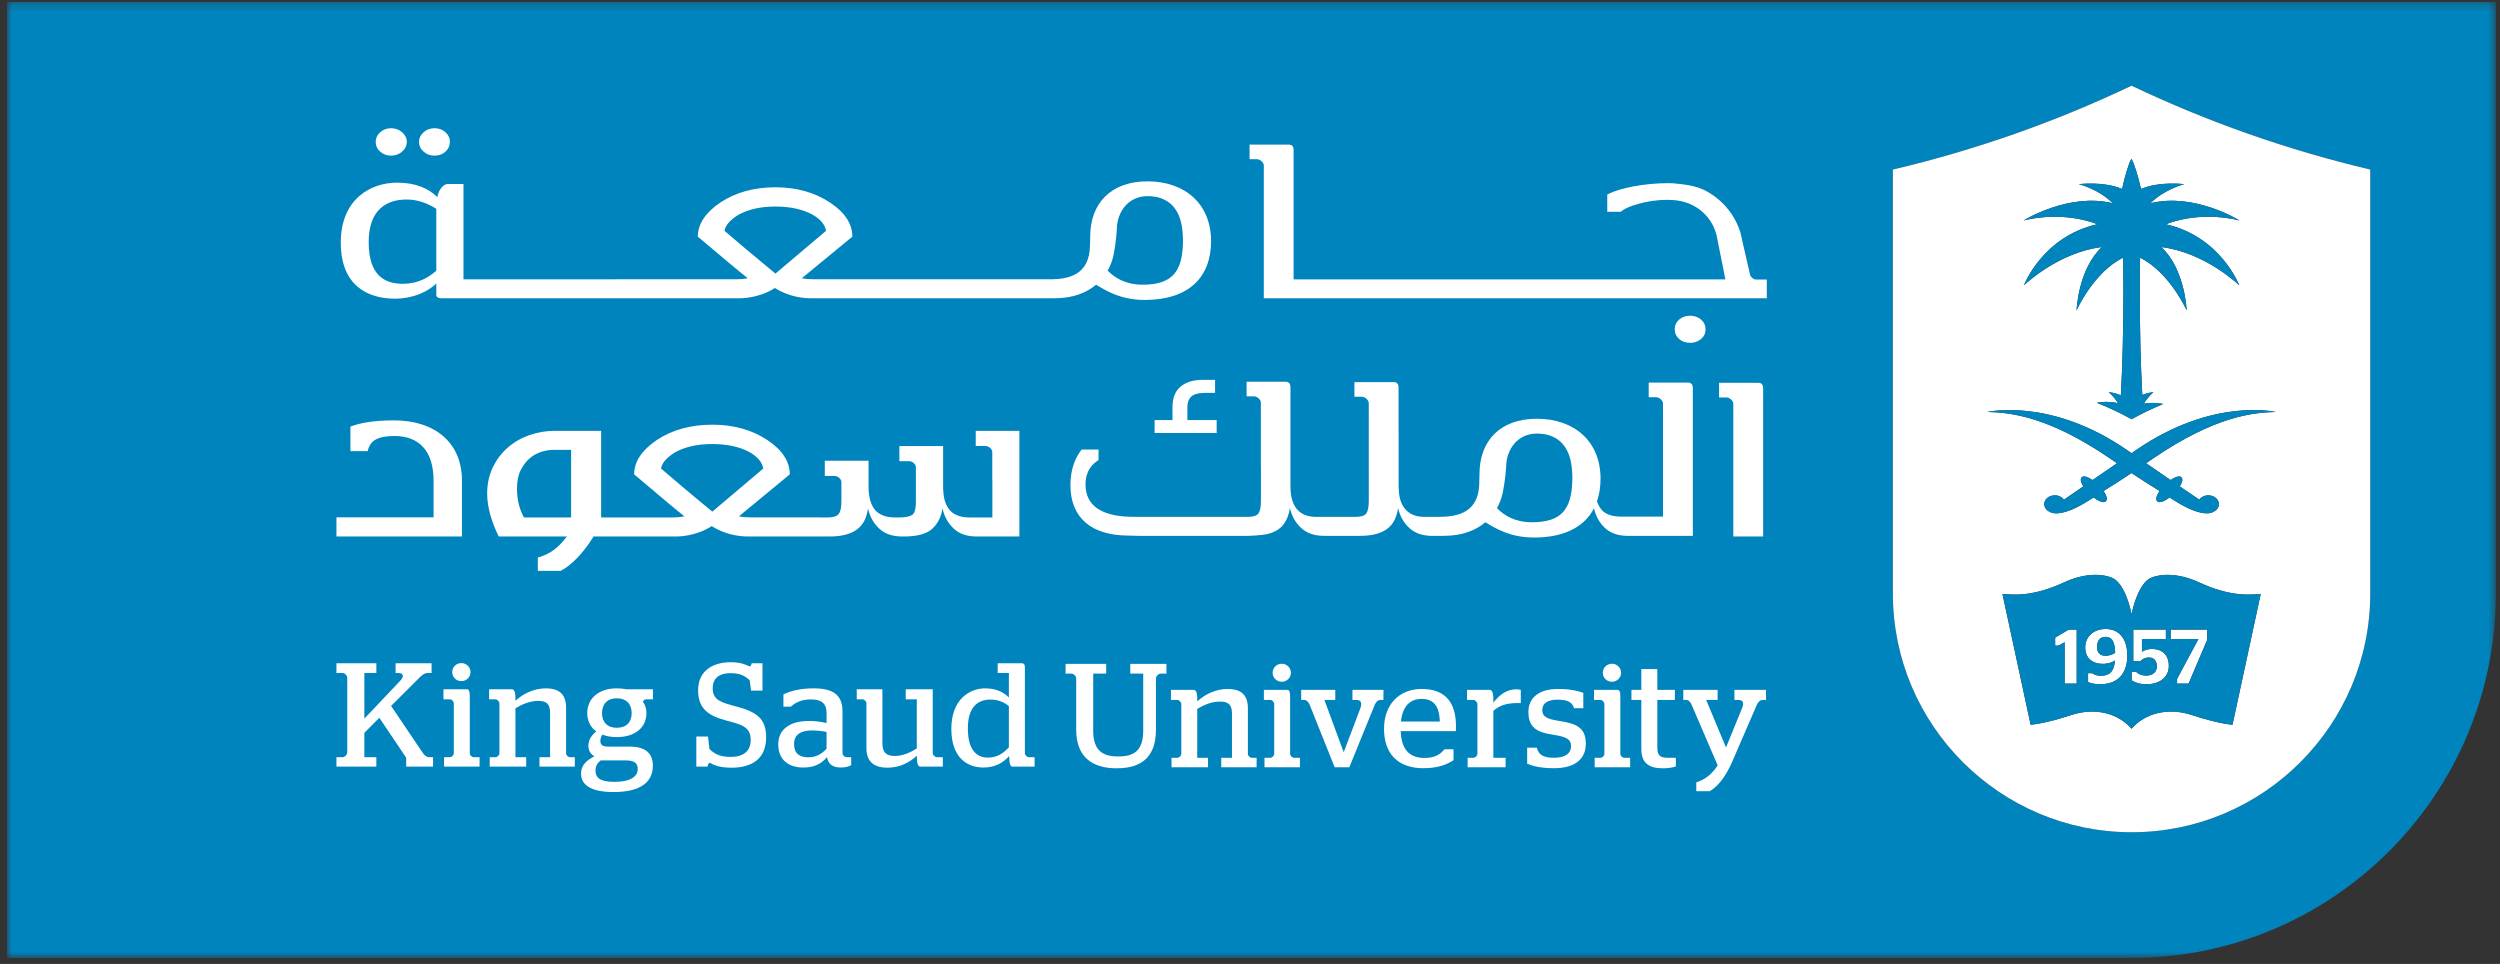
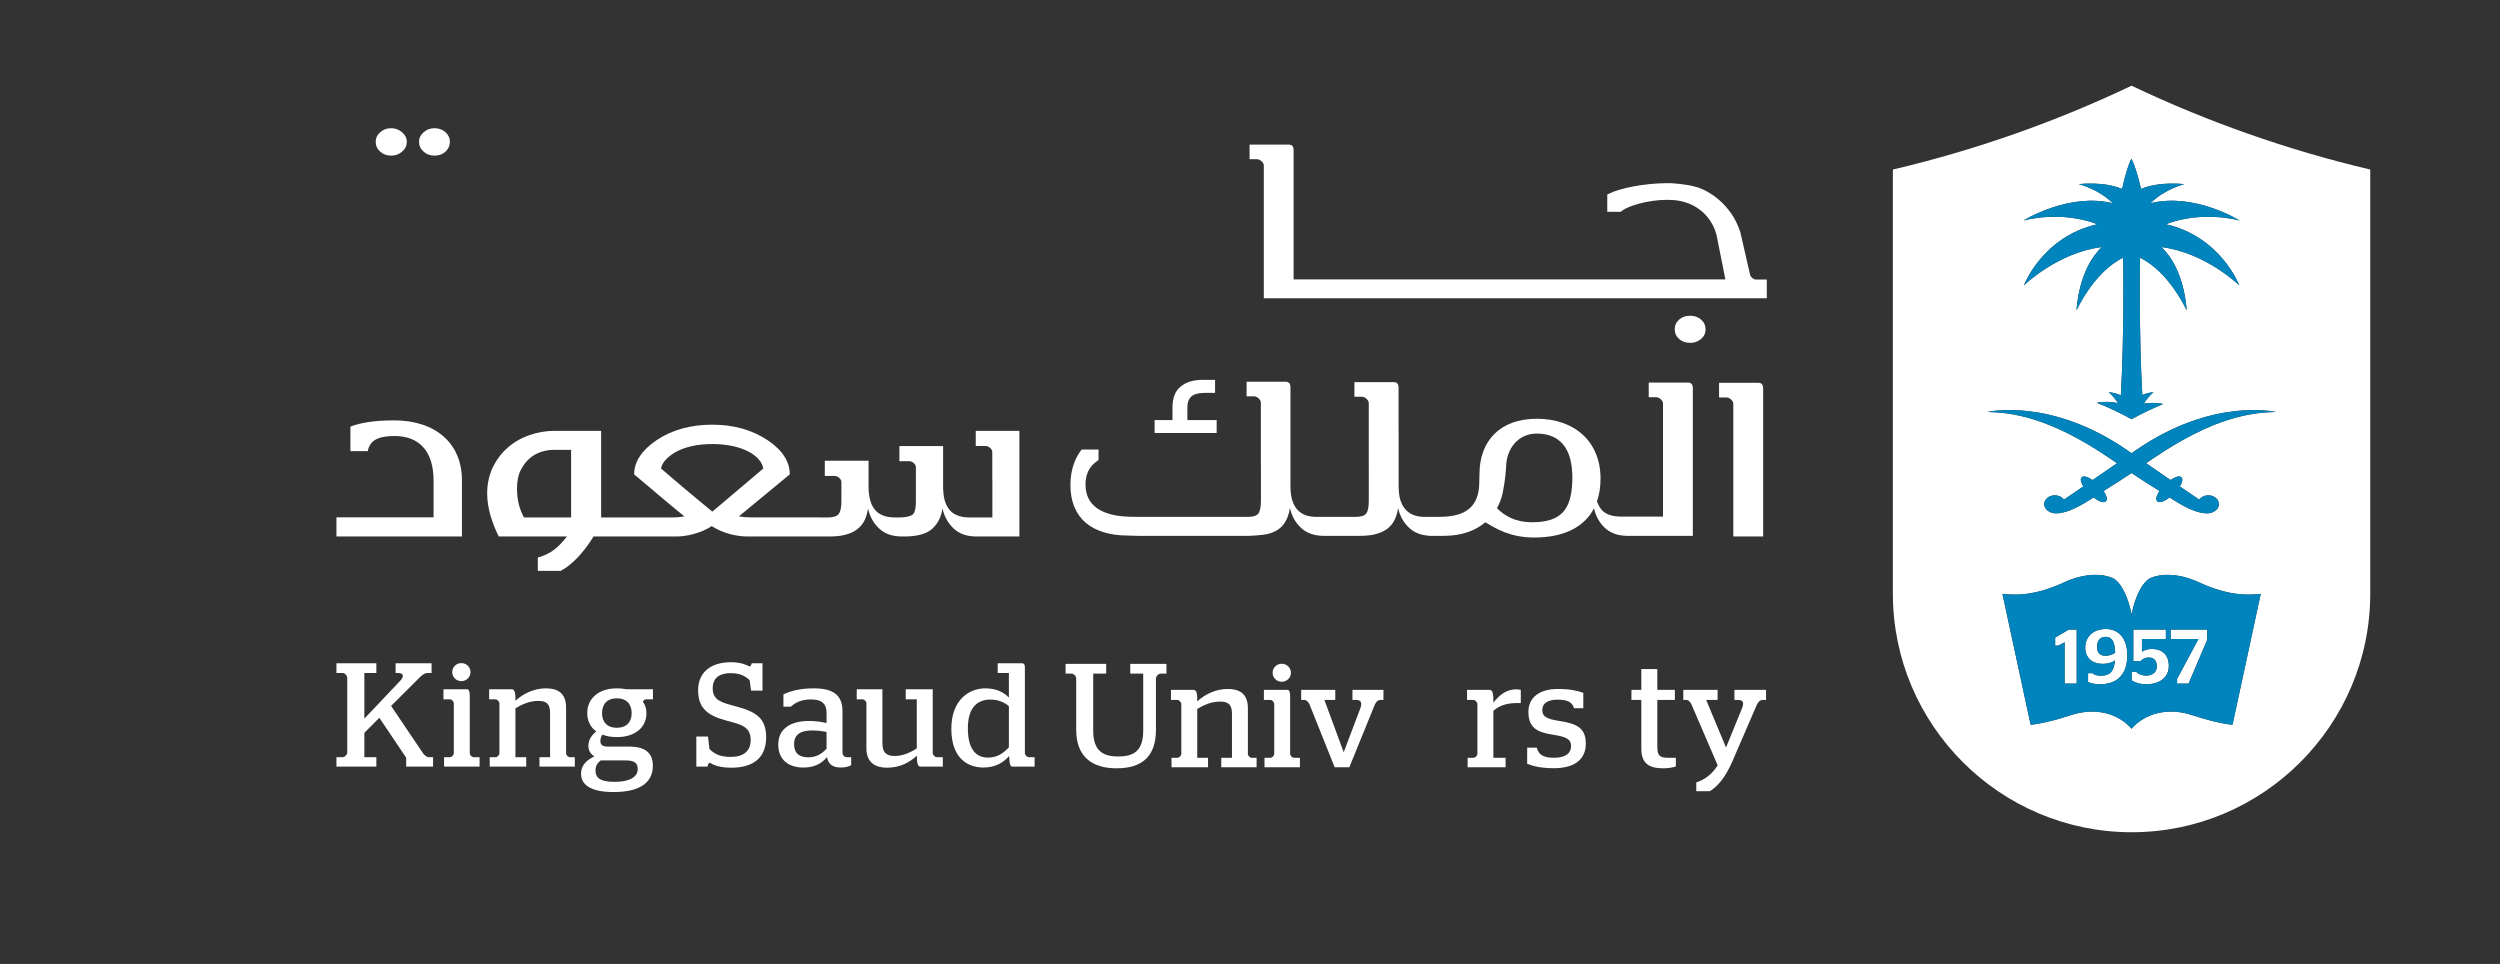
<svg xmlns="http://www.w3.org/2000/svg" width="319" height="123" viewBox="0 0 319 123" fill="none">
  <rect x="0" y="0" width="319" height="123" fill="#333333" stroke="none" />
  <mask id="mask0_1042_5058" style="mask-type:luminance" maskUnits="userSpaceOnUse" x="0" y="0" width="319" height="123">
    <path d="M0.898 0.237H318.468V122.237H0.898V0.237Z" fill="white" />
  </mask>
  <g mask="url(#mask0_1042_5058)">
-     <path d="M302.441 75.754C302.441 92.538 288.775 106.193 271.999 106.193C255.219 106.193 241.529 92.538 241.529 75.754V21.633C252.119 19.142 262.371 15.514 271.985 10.935C281.601 15.514 291.856 19.142 302.441 21.633V75.754ZM0.898 0.237V122.237H271.679V122.235C271.773 122.235 271.866 122.237 271.971 122.237C297.651 122.237 318.471 101.417 318.471 75.732V0.237" fill="#0084BD" />
-   </g>
+     </g>
  <path d="M278.726 23.5C278.726 23.5 276.274 24.07 274.38 25.939C280.004 24.53 285.78 28.142 285.78 28.142C285.78 28.142 281.157 26.79 276.342 28.61C283.365 30.179 285.73 36.409 285.73 36.409C285.73 36.409 281.411 32.21 275.784 31.525C278.828 34.377 279.016 39.602 279.016 39.602C279.016 39.602 276.821 34.716 273.072 32.885C273.047 34.148 273.036 35.558 273.036 37.185C273.036 42.248 273.157 46.796 273.355 50.396C274.126 50.074 274.779 50.044 274.779 50.044C274.779 50.044 274.126 50.573 273.543 51.506C274.839 51.283 275.954 51.528 275.954 51.528C275.954 51.528 275.938 51.55 275.921 51.597C274.644 52.117 273.333 52.745 271.987 53.493C270.501 52.668 269.053 51.988 267.662 51.44C267.638 51.388 267.627 51.371 267.627 51.371C267.627 51.371 268.882 51.118 270.267 51.448C269.697 50.553 269.072 50.044 269.072 50.044C269.072 50.044 269.799 50.074 270.619 50.446C270.82 46.834 270.944 42.272 270.944 37.185C270.944 35.558 270.93 34.148 270.905 32.885C267.148 34.716 264.967 39.602 264.967 39.602C264.967 39.602 265.149 34.377 268.199 31.525C262.572 32.208 258.25 36.409 258.25 36.409C258.25 36.409 260.609 30.179 267.627 28.61C262.823 26.79 258.192 28.142 258.192 28.142C258.192 28.142 263.973 24.53 269.6 25.939C267.709 24.07 265.253 23.5 265.253 23.5C265.253 23.5 268.326 23.093 270.781 24.108C271.098 22.594 271.596 20.898 271.965 20.254C272.34 20.898 272.86 22.597 273.19 24.108C275.643 23.093 278.726 23.5 278.726 23.5ZM290.382 52.563C287.478 52.643 282.658 53.089 274.707 58.518C274.41 58.719 274.121 58.917 273.84 59.107C275.093 59.971 276.114 60.676 276.962 61.254C277.526 60.863 278.041 60.687 278.302 60.863C278.391 60.924 278.446 61.028 278.462 61.155C278.49 61.386 278.366 61.708 278.137 62.066C279.629 63.085 280.307 63.547 280.629 63.757C280.857 63.423 281.303 63.195 281.804 63.203C282.548 63.214 283.142 63.726 283.128 64.348C283.126 64.756 282.85 65.103 282.465 65.295C282.223 65.43 281.923 65.513 281.565 65.502C280.089 65.488 278.28 64.415 276.835 63.478C276.351 63.847 275.888 64.073 275.577 64.073C275.47 64.073 275.382 64.048 275.307 64.004C275.216 63.944 275.164 63.839 275.145 63.715C275.115 63.451 275.28 63.071 275.558 62.653C275.431 62.57 275.31 62.498 275.197 62.43L275.222 62.441C274.316 61.89 273.259 61.205 271.984 60.359C270.715 61.205 269.653 61.89 268.752 62.441L268.777 62.43C268.664 62.498 268.543 62.57 268.417 62.653C268.7 63.071 268.852 63.451 268.83 63.715C268.808 63.839 268.752 63.944 268.667 64.004C268.598 64.048 268.507 64.073 268.4 64.073C268.086 64.073 267.624 63.847 267.145 63.478C265.691 64.415 263.885 65.488 262.41 65.502C262.049 65.513 261.752 65.43 261.515 65.304C261.121 65.108 260.854 64.756 260.846 64.348C260.832 63.726 261.427 63.214 262.17 63.203C262.674 63.195 263.109 63.423 263.357 63.757C263.662 63.547 264.348 63.085 265.832 62.066C265.609 61.703 265.485 61.386 265.509 61.155C265.523 61.028 265.578 60.924 265.675 60.863C265.928 60.69 266.451 60.863 267.015 61.254C267.858 60.676 268.887 59.971 270.134 59.107C269.851 58.917 269.562 58.719 269.265 58.518C261.314 53.089 256.499 52.643 253.592 52.563C253.592 52.563 261.609 50.672 271.406 57.43C271.605 57.568 271.794 57.697 271.984 57.829C272.174 57.697 272.367 57.568 272.565 57.43C282.363 50.672 290.382 52.563 290.382 52.563ZM284.866 92.475C284.866 92.475 283.106 92.374 279.737 91.253C276.596 90.215 273.678 91.03 271.984 92.985C270.28 91.03 267.376 90.215 264.24 91.253C260.86 92.374 259.106 92.475 259.106 92.475L255.508 75.781C256.876 75.9 259.343 76.181 263.401 74.3C266.165 73.026 268.408 73.249 269.521 73.739C270.638 74.229 271.533 76.161 271.973 78.328C271.976 78.333 271.984 78.333 271.984 78.719C271.99 78.333 271.99 78.333 271.995 78.328C272.447 76.161 273.342 74.229 274.446 73.739C275.563 73.249 277.799 73.026 280.574 74.3C284.626 76.181 287.106 75.9 288.466 75.781L284.866 92.475ZM241.531 21.634V75.754C241.531 92.539 255.222 106.193 272.001 106.193C288.777 106.193 302.443 92.539 302.443 75.754V21.634C291.858 19.142 281.603 15.514 271.987 10.935C262.374 15.514 252.119 19.142 241.531 21.634Z" fill="white" />
  <path d="M258.195 28.142C258.195 28.142 262.826 26.791 267.63 28.61C260.612 30.182 258.253 36.409 258.253 36.409C258.253 36.409 262.575 32.208 268.202 31.526C265.152 34.378 264.97 39.603 264.97 39.603C264.97 39.603 267.151 34.716 270.908 32.886C270.933 34.149 270.947 35.559 270.947 37.186C270.947 42.273 270.823 46.835 270.622 50.447C269.802 50.075 269.075 50.045 269.075 50.045C269.075 50.045 269.7 50.554 270.27 51.449C268.885 51.121 267.63 51.372 267.63 51.372C267.63 51.372 267.641 51.388 267.665 51.441C269.056 51.988 270.504 52.668 271.99 53.494C273.337 52.745 274.647 52.118 275.924 51.597C275.941 51.551 275.957 51.529 275.957 51.529C275.957 51.529 274.842 51.284 273.546 51.507C274.129 50.573 274.782 50.045 274.782 50.045C274.782 50.045 274.129 50.075 273.359 50.397C273.16 46.796 273.039 42.248 273.039 37.186C273.039 35.559 273.05 34.149 273.075 32.886C276.825 34.716 279.019 39.603 279.019 39.603C279.019 39.603 278.831 34.378 275.787 31.526C281.414 32.211 285.733 36.409 285.733 36.409C285.733 36.409 283.368 30.182 276.346 28.61C281.16 26.791 285.783 28.142 285.783 28.142C285.783 28.142 280.007 24.53 274.383 25.94C276.277 24.071 278.73 23.501 278.73 23.501C278.73 23.501 275.646 23.093 273.193 24.109C272.863 22.598 272.343 20.899 271.968 20.258C271.599 20.899 271.101 22.595 270.785 24.109C268.329 23.093 265.257 23.501 265.257 23.501C265.257 23.501 267.712 24.071 269.604 25.94C263.977 24.53 258.195 28.142 258.195 28.142Z" fill="#0084BD" />
  <path d="M281.806 63.203C281.305 63.195 280.859 63.423 280.631 63.756C280.308 63.547 279.631 63.085 278.139 62.066C278.368 61.705 278.491 61.386 278.464 61.155C278.447 61.028 278.392 60.926 278.304 60.863C278.043 60.687 277.528 60.863 276.964 61.254C276.116 60.676 275.094 59.971 273.842 59.107C274.123 58.917 274.412 58.718 274.709 58.517C282.659 53.089 287.48 52.643 290.384 52.566C290.384 52.566 282.365 50.672 272.567 57.43C272.369 57.565 272.176 57.697 271.986 57.829C271.796 57.697 271.606 57.565 271.408 57.43C261.61 50.672 253.594 52.566 253.594 52.566C256.501 52.643 261.316 53.089 269.266 58.517C269.564 58.718 269.853 58.917 270.136 59.107C268.889 59.971 267.86 60.676 267.017 61.254C266.453 60.863 265.93 60.69 265.676 60.863C265.58 60.926 265.525 61.028 265.511 61.155C265.487 61.386 265.61 61.703 265.833 62.066C264.35 63.085 263.664 63.547 263.358 63.756C263.111 63.423 262.676 63.195 262.172 63.203C261.429 63.214 260.834 63.726 260.848 64.348C260.856 64.756 261.123 65.108 261.517 65.304C261.754 65.43 262.051 65.513 262.411 65.502C263.887 65.488 265.693 64.414 267.147 63.478C267.626 63.847 268.088 64.073 268.402 64.073C268.509 64.073 268.6 64.048 268.669 64.004C268.754 63.944 268.809 63.839 268.831 63.715C268.853 63.451 268.702 63.071 268.418 62.653C268.545 62.57 268.666 62.498 268.779 62.429L268.754 62.441C269.654 61.89 270.717 61.204 271.986 60.359C273.261 61.204 274.318 61.89 275.224 62.441L275.199 62.429C275.312 62.498 275.433 62.57 275.56 62.653C275.282 63.071 275.116 63.451 275.147 63.715C275.166 63.839 275.218 63.944 275.309 64.004C275.383 64.048 275.471 64.073 275.579 64.073C275.89 64.073 276.352 63.847 276.837 63.478C278.282 64.414 280.091 65.488 281.567 65.502C281.924 65.513 282.224 65.43 282.467 65.295C282.852 65.103 283.127 64.756 283.13 64.348C283.144 63.726 282.549 63.214 281.806 63.203Z" fill="#0084BD" />
  <path d="M268.658 83.677C267.981 83.677 267.587 83.3 267.587 82.573C267.587 81.832 267.882 81.263 268.688 81.263C269.437 81.263 269.861 81.832 269.9 83.3C269.616 83.506 269.132 83.677 268.658 83.677ZM268.688 80.258C267.114 80.258 266.07 81.263 266.07 82.62C266.07 83.969 266.984 84.709 268.314 84.709C268.867 84.709 269.459 84.569 269.872 84.266C269.762 85.497 269.349 86.226 268.05 86.226C267.496 86.226 267.144 86.05 266.995 85.901H266.434V87.033C266.847 87.201 267.32 87.308 267.981 87.308C270.205 87.308 271.439 85.99 271.439 83.636C271.439 81.359 270.266 80.258 268.688 80.258Z" fill="white" />
  <path d="M262.234 81.358V82.382H262.628L263.446 81.95V87.23H264.982V80.337H263.958" fill="white" />
  <path d="M274.591 82.806C273.99 82.806 273.577 82.985 273.341 83.15H273.31V81.537H276.363V80.337H272.206V84.365H273.123C273.31 84.155 273.616 83.899 274.208 83.899C274.769 83.899 275.21 84.235 275.21 85.022C275.21 85.79 274.629 86.204 273.872 86.204C273.231 86.204 272.787 85.961 272.562 85.724H272V86.815C272.462 87.101 272.997 87.307 273.891 87.307C275.565 87.307 276.738 86.432 276.738 84.973C276.738 83.478 275.791 82.806 274.591 82.806Z" fill="white" />
  <path d="M276.977 81.537H280.5V81.576L277.791 86.627V87.23H279.259L281.635 81.645V80.337H276.977" fill="white" />
  <path d="M268.687 81.263C267.881 81.263 267.586 81.833 267.586 82.573C267.586 83.3 267.98 83.677 268.657 83.677C269.13 83.677 269.615 83.506 269.898 83.3C269.86 81.833 269.436 81.263 268.687 81.263Z" fill="#0084BD" />
  <path d="M281.644 81.645L279.268 87.231H277.801V86.628L280.51 81.576V81.538H276.986V80.338H281.644V81.645ZM273.9 87.308C273.005 87.308 272.471 87.102 272.009 86.815V85.725H272.57C272.796 85.962 273.239 86.204 273.881 86.204C274.638 86.204 275.219 85.791 275.219 85.023C275.219 84.236 274.778 83.9 274.216 83.9C273.625 83.9 273.319 84.156 273.132 84.365H272.215V80.338H276.372V81.538H273.319V83.151H273.349C273.586 82.986 273.999 82.807 274.599 82.807C275.799 82.807 276.746 83.479 276.746 84.974C276.746 86.433 275.574 87.308 273.9 87.308ZM267.989 87.308C267.329 87.308 266.855 87.201 266.442 87.033V85.901H267.004C267.152 86.05 267.505 86.226 268.058 86.226C269.357 86.226 269.77 85.497 269.881 84.266C269.468 84.569 268.876 84.709 268.322 84.709C266.993 84.709 266.079 83.969 266.079 82.62C266.079 81.263 267.122 80.258 268.697 80.258C270.274 80.258 271.447 81.359 271.447 83.636C271.447 85.989 270.214 87.308 267.989 87.308ZM264.994 87.231H263.458V81.951L262.64 82.383H262.247V81.359L263.97 80.338H264.994V87.231ZM280.581 74.3C277.806 73.026 275.571 73.249 274.453 73.739C273.349 74.229 272.455 76.161 272.003 78.328C271.998 78.333 271.998 78.333 271.992 78.719C271.992 78.333 271.984 78.333 271.981 78.328C271.541 76.161 270.646 74.229 269.528 73.739C268.416 73.249 266.172 73.026 263.408 74.3C259.35 76.181 256.884 75.9 255.516 75.781L259.114 92.475C259.114 92.475 260.867 92.374 264.248 91.253C267.384 90.215 270.288 91.03 271.992 92.985C273.685 91.03 276.603 90.215 279.744 91.253C283.114 92.374 284.873 92.475 284.873 92.475L288.474 75.781C287.114 75.9 284.634 76.181 280.581 74.3Z" fill="#0084BD" />
  <path d="M224.348 48.844H219.352V50.713H220.277C220.728 50.713 221.171 51.164 221.171 51.5V68.453H224.979V49.606C224.987 49.097 224.797 48.844 224.348 48.844Z" fill="white" />
  <path d="M155.246 53.598H151.51V51.993C151.51 51.594 151.57 51.269 151.703 51.016C151.821 50.766 151.992 50.573 152.22 50.446C152.454 50.311 152.71 50.229 153.002 50.187C153.294 50.146 153.616 50.13 153.954 50.13H155.042V48.467H153.442C152.294 48.467 151.361 48.75 150.665 49.315C149.96 49.876 149.608 50.768 149.608 51.993V53.598H147.328V55.253H155.246" fill="white" />
  <path d="M200.622 61.491C200.493 64.943 199.271 66.639 195.494 66.639C193.25 66.639 191.885 65.731 191.012 64.841C191.375 64.192 191.615 63.514 191.75 62.862C192.088 61.243 192.179 59.655 192.179 59.655C192.179 57.301 193.677 55.324 196.097 55.324C198.616 55.324 200.24 56.739 200.559 59.655C200.559 59.655 200.678 60.731 200.622 61.491ZM181.8 65.956C181.162 65.956 180.622 65.852 180.196 65.645C179.766 65.433 179.425 65.147 179.16 64.784C178.899 64.423 178.728 64.004 178.613 63.528C178.513 63.057 178.464 62.573 178.464 62.066V54.983H178.456V49.518C178.467 49.012 178.271 48.756 177.831 48.756H172.823V50.62H173.756C174.202 50.62 174.654 51.077 174.654 51.415V59.49H174.657V63.878C174.657 64.679 174.552 65.232 174.332 65.519C174.114 65.813 173.657 65.956 172.958 65.956H168.027C167.397 65.956 166.86 65.863 166.428 65.673C166.004 65.48 165.657 65.205 165.393 64.858C165.14 64.505 164.95 64.095 164.831 63.622C164.721 63.151 164.663 62.633 164.663 62.066V49.472C164.666 48.962 164.479 48.709 164.036 48.709H159.067V50.573H159.997C160.446 50.573 160.886 51.022 160.886 51.363V59.446H160.895V63.878C160.895 64.679 160.784 65.232 160.572 65.519C160.347 65.813 159.895 65.956 159.188 65.956H145.803C144.352 65.956 143.945 65.929 143.945 65.929C140.346 65.786 138.513 64.357 138.513 61.835C138.513 60.051 139.372 59.217 140.173 58.708V57.364H138.017C137.335 58.22 136.586 59.685 136.586 61.887C136.586 66.165 139.372 68.324 143.945 68.338C144.035 68.338 145.227 68.373 145.227 68.373H159.394C159.394 68.373 161.029 68.302 161.643 68.164C162.593 67.938 163.29 67.542 163.749 66.953C164.195 66.372 164.479 65.659 164.595 64.817C164.823 65.841 165.294 66.689 166.023 67.363C166.742 68.032 167.705 68.373 168.908 68.373H173.533C174.395 68.373 175.119 68.282 175.694 68.112C176.27 67.944 176.741 67.699 177.115 67.396C177.498 67.079 177.787 66.702 177.985 66.259C178.189 65.819 178.329 65.334 178.395 64.817C178.621 65.841 179.097 66.689 179.824 67.363C180.474 67.971 181.324 68.299 182.365 68.36V68.373H184.237C186.604 68.373 188.33 67.66 189.534 66.639C190.822 67.418 192.664 68.588 195.752 68.588C199.615 68.588 202.172 67.223 203.397 64.858C203.615 65.852 204.072 66.683 204.768 67.344C205.421 67.963 206.269 68.299 207.326 68.362C207.389 68.373 207.458 68.376 207.535 68.376H216.006V49.576C216.011 49.07 215.822 48.819 215.381 48.819H210.376V50.68H211.304C211.75 50.68 212.199 51.132 212.199 51.47V65.918H206.83C205.558 65.918 204.68 65.554 204.185 64.817C204.02 64.569 203.882 64.282 203.772 63.977C204.072 63.11 204.229 62.132 204.229 61.067C204.229 56.373 200.942 53.433 196.097 53.433C191.417 53.433 188.782 56.249 188.782 60.489L188.757 61.491C188.757 66.02 185.11 65.954 182.979 65.954" fill="white" />
  <path d="M50.288 53.64C47.53 53.64 45.804 54.008 44.714 54.438V57.565H46.924C47.213 56.09 48.397 55.636 50.357 55.636C53.432 55.636 55.324 57.508 55.324 61.32V66.009H42.93V68.453H58.944V61.29C58.944 56.517 55.519 53.64 50.288 53.64Z" fill="white" />
  <path d="M84.345 59.784C84.474 59.036 85.091 58.375 86.142 57.714C87.417 57.01 89.003 56.66 90.894 56.66C92.78 56.66 94.407 57.01 95.681 57.714C96.692 58.301 97.259 59.003 97.394 59.784L90.894 65.285C87.943 62.865 85.795 61.029 84.345 59.784ZM66.167 64.214C66.032 63.597 65.969 62.975 65.969 62.353C65.969 61.398 66.123 60.61 66.442 59.985C66.767 59.355 67.15 58.851 67.609 58.466C68.061 58.078 68.562 57.811 69.093 57.648C69.627 57.483 70.117 57.406 70.552 57.406H72.873V66.025H66.855C66.541 65.439 66.307 64.831 66.167 64.214ZM105.867 68.454C106.715 68.454 107.428 68.368 108.017 68.189C108.615 68.021 109.099 67.782 109.471 67.462C109.848 67.149 110.137 66.777 110.344 66.342C110.55 65.904 110.688 65.414 110.756 64.869C110.985 65.904 111.456 66.763 112.177 67.435C112.89 68.112 113.859 68.454 115.068 68.454H115.379C117.058 68.454 118.256 68.12 118.963 67.462C119.668 66.807 120.106 65.946 120.265 64.869C120.485 65.904 120.97 66.763 121.68 67.435C122.402 68.112 123.362 68.454 124.571 68.454H130.074V54.975H124.505V56.91H125.749C126.168 56.91 126.616 57.304 126.616 57.678V61.332H126.627V66.025H123.651C123.032 66.025 122.514 65.926 122.079 65.731C121.639 65.544 121.298 65.271 121.05 64.916C120.794 64.564 120.615 64.151 120.499 63.672C120.4 63.25 120.359 62.791 120.34 62.295V56.919H114.762V58.848H116.017C116.414 58.848 116.843 59.215 116.868 59.575V63.991C116.868 64.759 116.761 65.29 116.535 65.582C116.301 65.874 115.497 66.025 114.861 66.025H114.14C113.523 66.025 113.003 65.926 112.571 65.731C112.136 65.544 111.789 65.271 111.541 64.916C111.296 64.564 111.103 64.151 111.002 63.672C110.88 63.19 110.828 62.669 110.828 62.108V58.799H110.817V58.793H105.245V60.731H106.489C106.913 60.731 107.362 61.128 107.362 61.499V63.991C107.362 64.759 107.244 65.29 107.015 65.582C106.787 65.874 106.344 66.025 105.683 66.025L95.83 66.02C95.332 66.02 94.787 65.984 94.288 65.882C98.225 62.62 100.394 60.839 100.777 60.528C100.777 58.92 99.849 57.444 97.958 56.178C95.951 54.837 93.595 54.19 90.894 54.19C88.138 54.19 85.784 54.837 83.816 56.142C81.886 57.444 80.917 58.92 80.917 60.528C84.32 63.413 86.442 65.194 87.329 65.882C86.833 65.984 86.365 66.025 85.867 66.025H76.705V54.975H70.792C69.652 54.975 68.551 55.162 67.505 55.537C66.456 55.911 65.536 56.451 64.752 57.147C63.962 57.844 63.34 58.681 62.866 59.663C62.409 60.643 62.164 61.745 62.164 62.956C62.164 63.867 62.307 64.798 62.577 65.753C62.858 66.703 63.21 67.606 63.64 68.454H72.342C71.257 69.847 70.296 70.681 68.625 71.138V72.844H71.543C72.862 72.156 74.393 70.65 75.739 68.454H86.442C86.442 68.454 88.813 68.454 90.809 67.132C92.46 68.184 94.247 68.454 95.4 68.454" fill="white" />
  <path d="M55.434 19.859C56.002 19.859 56.475 19.691 56.849 19.347C57.218 19.006 57.406 18.582 57.406 18.078C57.406 17.621 57.218 17.219 56.849 16.878C56.475 16.537 56.002 16.36 55.434 16.36C54.895 16.36 54.427 16.537 54.05 16.878C53.661 17.219 53.469 17.621 53.469 18.078C53.469 18.582 53.661 19.006 54.05 19.347C54.427 19.691 54.895 19.859 55.434 19.859Z" fill="white" />
  <path d="M49.9 19.859C50.445 19.859 50.913 19.691 51.307 19.347C51.706 19.006 51.907 18.582 51.907 18.078C51.907 17.621 51.706 17.219 51.307 16.878C50.913 16.537 50.445 16.36 49.9 16.36C49.355 16.36 48.895 16.537 48.51 16.878C48.127 17.219 47.938 17.621 47.938 18.078C47.938 18.582 48.127 19.006 48.51 19.347C48.895 19.691 49.355 19.859 49.9 19.859Z" fill="white" />
  <path d="M215.664 40.287C215.099 40.287 214.629 40.45 214.254 40.783C213.883 41.113 213.695 41.534 213.695 42.032C213.695 42.514 213.883 42.922 214.254 43.249C214.629 43.585 215.099 43.748 215.664 43.748C216.206 43.748 216.671 43.585 217.059 43.249C217.437 42.922 217.632 42.514 217.632 42.032C217.632 41.534 217.437 41.113 217.059 40.783C216.671 40.45 216.206 40.287 215.664 40.287Z" fill="white" />
-   <path d="M150.938 31.183C150.811 34.632 149.583 36.328 145.812 36.328C143.576 36.328 142.205 35.417 141.341 34.53C141.704 33.883 141.947 33.209 142.084 32.556C142.415 30.938 142.503 29.349 142.503 29.349C142.503 27.004 144 25.027 146.423 25.027C148.931 25.027 150.555 26.439 150.872 29.349C150.872 29.349 150.987 30.431 150.938 31.183ZM92.446 29.451C92.575 28.719 93.186 28.058 94.23 27.403C95.499 26.706 97.068 26.354 98.948 26.354C100.826 26.354 102.439 26.706 103.703 27.403C104.707 27.981 105.272 28.678 105.404 29.451L98.948 34.91C96.027 32.513 93.888 30.693 92.446 29.451ZM51.407 36.212C49.277 36.212 47.044 35.337 47.044 30.905C47.044 26.64 49.436 25.457 51.889 25.457C53.409 25.457 54.686 26.021 55.672 26.64V34.544C54.62 35.477 53.26 36.212 51.407 36.212ZM55.672 37.685C55.685 37.743 55.697 37.79 55.727 37.831C55.807 37.974 56.016 38.057 56.327 38.057H94.53C94.53 38.057 96.881 38.057 98.868 36.746C100.512 37.79 102.277 38.057 103.422 38.057H134.571C136.939 38.057 138.657 37.349 139.86 36.328C141.159 37.104 142.987 38.272 146.068 38.272C151.673 38.272 154.533 35.395 154.533 30.759C154.533 26.076 151.257 23.139 146.423 23.139C141.748 23.139 139.111 25.949 139.111 30.186L139.086 31.188C139.086 35.246 136.154 35.607 134.01 35.645V35.634H103.854C103.35 35.634 102.811 35.604 102.312 35.502C106.227 32.276 108.38 30.5 108.76 30.195C108.76 28.595 107.84 27.133 105.957 25.875C103.97 24.545 101.63 23.898 98.945 23.898C96.217 23.898 93.88 24.545 91.923 25.837C90.007 27.133 89.043 28.595 89.043 30.195C92.426 33.052 94.53 34.822 95.416 35.502C94.918 35.604 94.458 35.634 93.96 35.634L59.14 35.645V23.477H57.136C56.69 23.477 56.021 24.009 55.801 25.143C54.686 24.064 53.095 23.307 50.672 23.307C47.333 23.307 43.484 25.369 43.484 30.957C43.484 36.554 47.044 38.109 50.389 38.109C52.776 38.109 54.59 37.198 55.672 36.185" fill="white" />
  <path d="M225.445 35.668H224.024C223.818 35.668 223.432 35.434 223.319 35.096L222.075 29.664C220.966 26.069 217.929 24.18 216.192 23.795C215.245 23.519 213.524 23.393 213.282 23.376C213.133 23.371 212.988 23.371 212.842 23.371C209.703 23.371 206.659 24.048 205.389 24.676L205.087 24.824V27.024H206.813L206.981 26.886C207.702 26.308 210.221 25.502 212.654 25.502L213.026 25.51C215.933 25.51 218.287 27.25 219.017 29.931L220.159 35.649L165.064 35.654V19.214C165.07 18.704 164.891 18.451 164.439 18.451H159.445V20.312H160.373C160.814 20.312 161.262 20.764 161.262 21.099V38.058H225.445" fill="white" />
  <path d="M42.93 96.618H43.725C44.012 96.618 44.309 96.274 44.309 96.013V86.498C44.309 86.215 44.012 85.876 43.725 85.876H42.93V84.632H48.023V85.876H46.492V91.699L51.04 86.897C51.623 86.292 51.475 85.876 50.814 85.876H50.478V84.632H55.068V85.876H54.533C54.203 85.876 53.864 86.121 53.49 86.498L49.906 90.077L53.906 96.013C54.115 96.332 54.412 96.618 54.748 96.618H55.26V97.821H51.83V96.687L48.403 91.589L46.492 93.507V96.618H48.023V97.821H42.93" fill="white" />
  <path d="M57.704 85.76C57.704 85.122 58.21 84.612 58.874 84.612C59.512 84.612 60.035 85.122 60.035 85.76C60.035 86.402 59.512 86.914 58.874 86.914C58.21 86.914 57.704 86.402 57.704 85.76ZM56.663 96.618H57.401C57.646 96.618 57.907 96.351 57.907 96.103V89.76C57.907 89.529 57.665 89.232 57.417 89.232H56.586V87.949H59.567C59.834 87.949 59.942 88.175 59.942 88.813V96.103C59.942 96.373 60.209 96.618 60.457 96.618H61.194V97.821H56.663" fill="white" />
  <path d="M62.488 96.619H63.223C63.471 96.619 63.727 96.352 63.727 96.104V89.761C63.727 89.53 63.471 89.233 63.223 89.233H62.414V87.95H65.294C65.577 87.95 65.786 88.214 65.77 89.155V89.42C66.75 88.517 68.124 87.834 69.652 87.834C71.056 87.834 72.231 88.343 72.231 90.284V96.104C72.231 96.374 72.49 96.619 72.724 96.619H73.346V97.822H68.837V96.619H70.191V90.959C70.191 89.736 69.652 89.436 68.652 89.436C67.598 89.436 66.618 89.866 65.77 90.378V96.619H67.144V97.822H62.488" fill="white" />
  <path d="M80.602 91.003C80.602 89.833 79.922 89.103 78.7 89.103C77.502 89.103 76.817 89.833 76.817 91.003C76.817 92.153 77.502 92.866 78.7 92.866C79.922 92.866 80.602 92.153 80.602 91.003ZM81.375 98.144C81.375 97.368 80.943 97.029 79.853 97.029H76.643C76.227 97.368 75.985 97.742 75.985 98.314C75.985 99.198 76.516 99.765 78.394 99.765C80.472 99.765 81.375 99.066 81.375 98.144ZM74.141 98.725C74.141 97.574 74.947 96.954 75.85 96.508C75.421 96.275 75.079 95.826 75.079 95.168C75.079 94.375 75.498 93.808 76.082 93.334C75.363 92.811 74.931 91.996 74.931 91.003C74.931 89.136 76.368 87.834 78.7 87.834C79.132 87.834 79.547 87.873 79.922 87.95H83.316V89.233H82.468C82.281 89.233 82.05 89.378 82.05 89.571C82.339 89.959 82.485 90.449 82.485 91.003C82.485 92.825 81.04 94.053 78.7 94.053C77.965 94.053 77.375 93.94 76.872 93.734C76.701 93.979 76.607 94.257 76.607 94.565C76.607 95.052 76.929 95.264 77.529 95.264H80.31C82.259 95.264 83.305 96.032 83.305 97.703C83.305 99.647 81.942 101.065 78.306 101.065C75.28 101.065 74.141 100.082 74.141 98.725Z" fill="white" />
  <path d="M90.567 97.332C90.432 97.332 90.327 97.541 90.289 97.822H88.852V93.978H90.341L90.525 95.575C91.192 96.222 91.863 96.58 93.281 96.58C94.792 96.58 95.789 95.881 95.789 94.43C95.789 92.643 94.465 92.431 92.546 91.906C90.222 91.267 89.08 90.303 89.08 88.062C89.08 85.686 90.831 84.5 93.256 84.5C94.594 84.5 95.258 84.858 95.64 85.045C95.767 85.045 95.896 84.819 95.913 84.632H97.292V88.117H95.836L95.657 86.799C95.178 86.344 94.539 85.893 93.256 85.893C91.888 85.893 90.941 86.424 90.941 87.85C90.941 89.397 92.15 89.662 93.958 90.149C96.48 90.829 97.76 91.641 97.76 94.075C97.76 96.599 96.221 97.959 93.311 97.959C91.83 97.959 91.07 97.621 90.567 97.332Z" fill="white" />
  <path d="M105.469 95.54V93.398C104.901 93.279 104.279 93.205 103.624 93.205C102.187 93.205 101.325 93.714 101.325 94.939C101.325 96.148 101.997 96.632 103.148 96.632C104.186 96.632 104.86 96.181 105.469 95.54ZM99.305 94.997C99.305 92.957 100.926 91.996 103.206 91.996C104.087 91.996 104.772 92.096 105.469 92.261V90.959C105.469 89.701 104.736 89.246 103.475 89.246C102.171 89.246 101.438 89.701 100.91 90.171H99.965V88.608C100.811 88.195 102.016 87.834 103.828 87.834C106.146 87.834 107.503 88.569 107.503 90.755V96.013C107.503 96.387 107.745 96.619 108.109 96.619H108.612V97.635C108.348 97.8 107.88 97.937 107.31 97.937C106.237 97.937 105.672 97.5 105.526 96.599C104.794 97.5 103.828 97.937 102.506 97.937C100.626 97.937 99.305 96.954 99.305 94.997Z" fill="white" />
  <path d="M110.556 95.503V89.736C110.556 89.491 110.292 89.232 110.039 89.232H109.32V87.949H112.594V94.865C112.594 96.147 113.254 96.464 114.177 96.464C115.198 96.464 116.197 96.013 116.982 95.49V89.232H115.57V87.949H119.016V96.09C119.016 96.332 119.283 96.618 119.553 96.618H120.305V97.821H117.458C117.194 97.821 117.004 97.596 117.004 96.671V96.431C115.985 97.331 114.796 97.959 113.196 97.959C111.823 97.959 110.556 97.403 110.556 95.503Z" fill="white" />
  <path d="M128.733 95.355V90.094C128.116 89.606 127.384 89.265 126.365 89.265C124.914 89.265 123.499 90.058 123.499 92.94C123.499 95.955 124.821 96.671 126.082 96.671C127.268 96.671 128.08 96.068 128.733 95.355ZM121.391 92.998C121.391 89.232 123.728 87.834 125.705 87.834C127.177 87.834 128.094 88.362 128.733 89.001V85.876H127.304V84.632H130.398C130.66 84.632 130.775 84.819 130.775 85.138V96.09C130.775 96.332 131.04 96.618 131.282 96.618H132.014V97.821H129.17C128.942 97.821 128.799 97.54 128.771 96.464C128.08 97.273 127.004 97.937 125.498 97.937C123.499 97.937 121.391 96.781 121.391 92.998Z" fill="white" />
  <path d="M137.323 93.116V86.577C137.323 86.299 137.04 85.955 136.72 85.955H135.969V84.711H141.15V85.955H139.493V93.234C139.493 95.866 140.795 96.527 142.694 96.527C144.58 96.527 145.874 95.885 145.874 93.234V85.955H144.222V84.711H148.839V85.955H148.087C147.804 85.955 147.498 86.299 147.498 86.577V93.116C147.498 96.474 145.786 98.035 142.471 98.035C139.245 98.035 137.323 96.474 137.323 93.116Z" fill="white" />
  <path d="M149.486 96.692H150.226C150.466 96.692 150.735 96.431 150.735 96.189V89.837C150.735 89.617 150.466 89.309 150.226 89.309H149.414V88.029H152.302C152.58 88.029 152.786 88.296 152.767 89.237V89.501C153.744 88.596 155.124 87.913 156.649 87.913C158.067 87.913 159.231 88.428 159.231 90.366V96.189C159.231 96.456 159.498 96.692 159.718 96.692H160.343V97.906H155.834V96.692H157.199V91.049C157.199 89.818 156.649 89.521 155.652 89.521C154.592 89.521 153.61 89.95 152.767 90.46V96.692H154.146V97.906H149.486" fill="white" />
  <path d="M162.386 85.846C162.386 85.207 162.898 84.695 163.553 84.695C164.194 84.695 164.72 85.207 164.72 85.846C164.72 86.485 164.194 86.991 163.553 86.991C162.898 86.991 162.386 86.485 162.386 85.846ZM161.351 96.693H162.086C162.331 96.693 162.592 96.431 162.592 96.189V89.838C162.592 89.618 162.344 89.309 162.105 89.309H161.273V88.029H164.252C164.519 88.029 164.621 88.255 164.621 88.899V96.189C164.621 96.456 164.899 96.693 165.141 96.693H165.871V97.907H161.351" fill="white" />
  <path d="M167.108 89.915C166.956 89.56 166.708 89.309 166.406 89.309H166.031V88.029H170.381V89.309H168.991L171.433 95.927H171.479L173.569 90.408C173.795 89.786 173.753 89.309 173.06 89.309H172.572V88.029H176.528V89.309H176.184C175.848 89.309 175.584 89.535 175.416 89.934L172.173 97.907H170.304" fill="white" />
-   <path d="M183.721 92.064C183.652 89.969 182.843 89.182 181.405 89.182C179.919 89.182 178.955 90.124 178.765 92.064H183.721ZM176.602 93.003C176.602 89.879 178.542 87.913 181.405 87.913C184.175 87.913 185.783 89.367 185.783 92.667C185.783 92.948 185.766 93.21 185.766 93.29H178.732C178.807 95.588 179.795 96.714 181.774 96.714C183.162 96.714 183.801 96.224 184.313 95.605H185.472V96.998C184.701 97.507 183.594 98.022 181.609 98.022C178.3 98.022 176.602 96.095 176.602 93.003Z" fill="white" />
  <path d="M187.27 96.692H188.002C188.25 96.692 188.517 96.431 188.517 96.188V89.837C188.517 89.617 188.25 89.309 188.002 89.309H187.195V88.029H190.078C190.361 88.029 190.554 88.274 190.554 89.347V89.669C191.245 88.783 192.115 87.957 193.494 87.957C193.714 87.957 193.899 87.99 194.053 88.029V89.708H193.657C192.151 89.708 191.283 90.063 190.554 90.704V96.692H192.115V97.906H187.27" fill="white" />
  <path d="M194.867 97.455V95.401H196.092C196.329 96.323 196.962 96.692 198.284 96.692C199.635 96.692 200.464 96.21 200.464 95.192C200.464 94.27 199.787 94.003 198.105 93.738C196.073 93.438 195.024 92.797 195.024 90.84C195.024 88.995 196.428 87.913 198.79 87.913C200.351 87.913 201.309 88.144 202.03 88.409V90.366H200.844C200.635 89.631 200.092 89.276 198.713 89.276C197.505 89.276 196.794 89.763 196.794 90.572C196.794 91.437 197.32 91.742 199.03 92.004C201.29 92.345 202.35 92.948 202.35 94.908C202.35 96.791 201.031 98.022 198.3 98.022C196.527 98.022 195.58 97.736 194.867 97.455Z" fill="white" />
-   <path d="M204.516 85.846C204.516 85.207 205.031 84.695 205.686 84.695C206.322 84.695 206.853 85.207 206.853 85.846C206.853 86.485 206.322 86.991 205.686 86.991C205.031 86.991 204.516 86.485 204.516 85.846ZM203.481 96.693H204.213C204.461 96.693 204.72 96.431 204.72 96.189V89.838C204.72 89.618 204.475 89.309 204.23 89.309H203.398V88.029H206.377C206.641 88.029 206.757 88.255 206.757 88.899V96.189C206.757 96.456 207.016 96.693 207.266 96.693H208.007V97.907H203.481" fill="white" />
  <path d="M209.433 95.564V89.309H208.172V88.029H209.433V85.375H211.475V88.029H213.714V89.309H211.475V95.341C211.475 96.456 211.847 96.692 212.846 96.692H213.837V97.791C213.485 97.926 212.901 98.036 212.202 98.036C210.454 98.036 209.433 97.416 209.433 95.564Z" fill="white" />
  <path d="M216.446 99.829C217.545 99.49 218.445 98.791 219.177 97.662L215.846 89.915C215.695 89.56 215.45 89.309 215.147 89.309H214.789V88.029H219.166V89.309H217.707L220.24 95.382L222.269 90.408C222.536 89.764 222.5 89.309 221.795 89.309H221.314V88.029H225.347V89.309H224.909C224.606 89.309 224.345 89.56 224.171 89.934L221.052 97.147C220.146 99.239 219.125 100.39 218.167 100.96H216.446" fill="white" />
</svg>